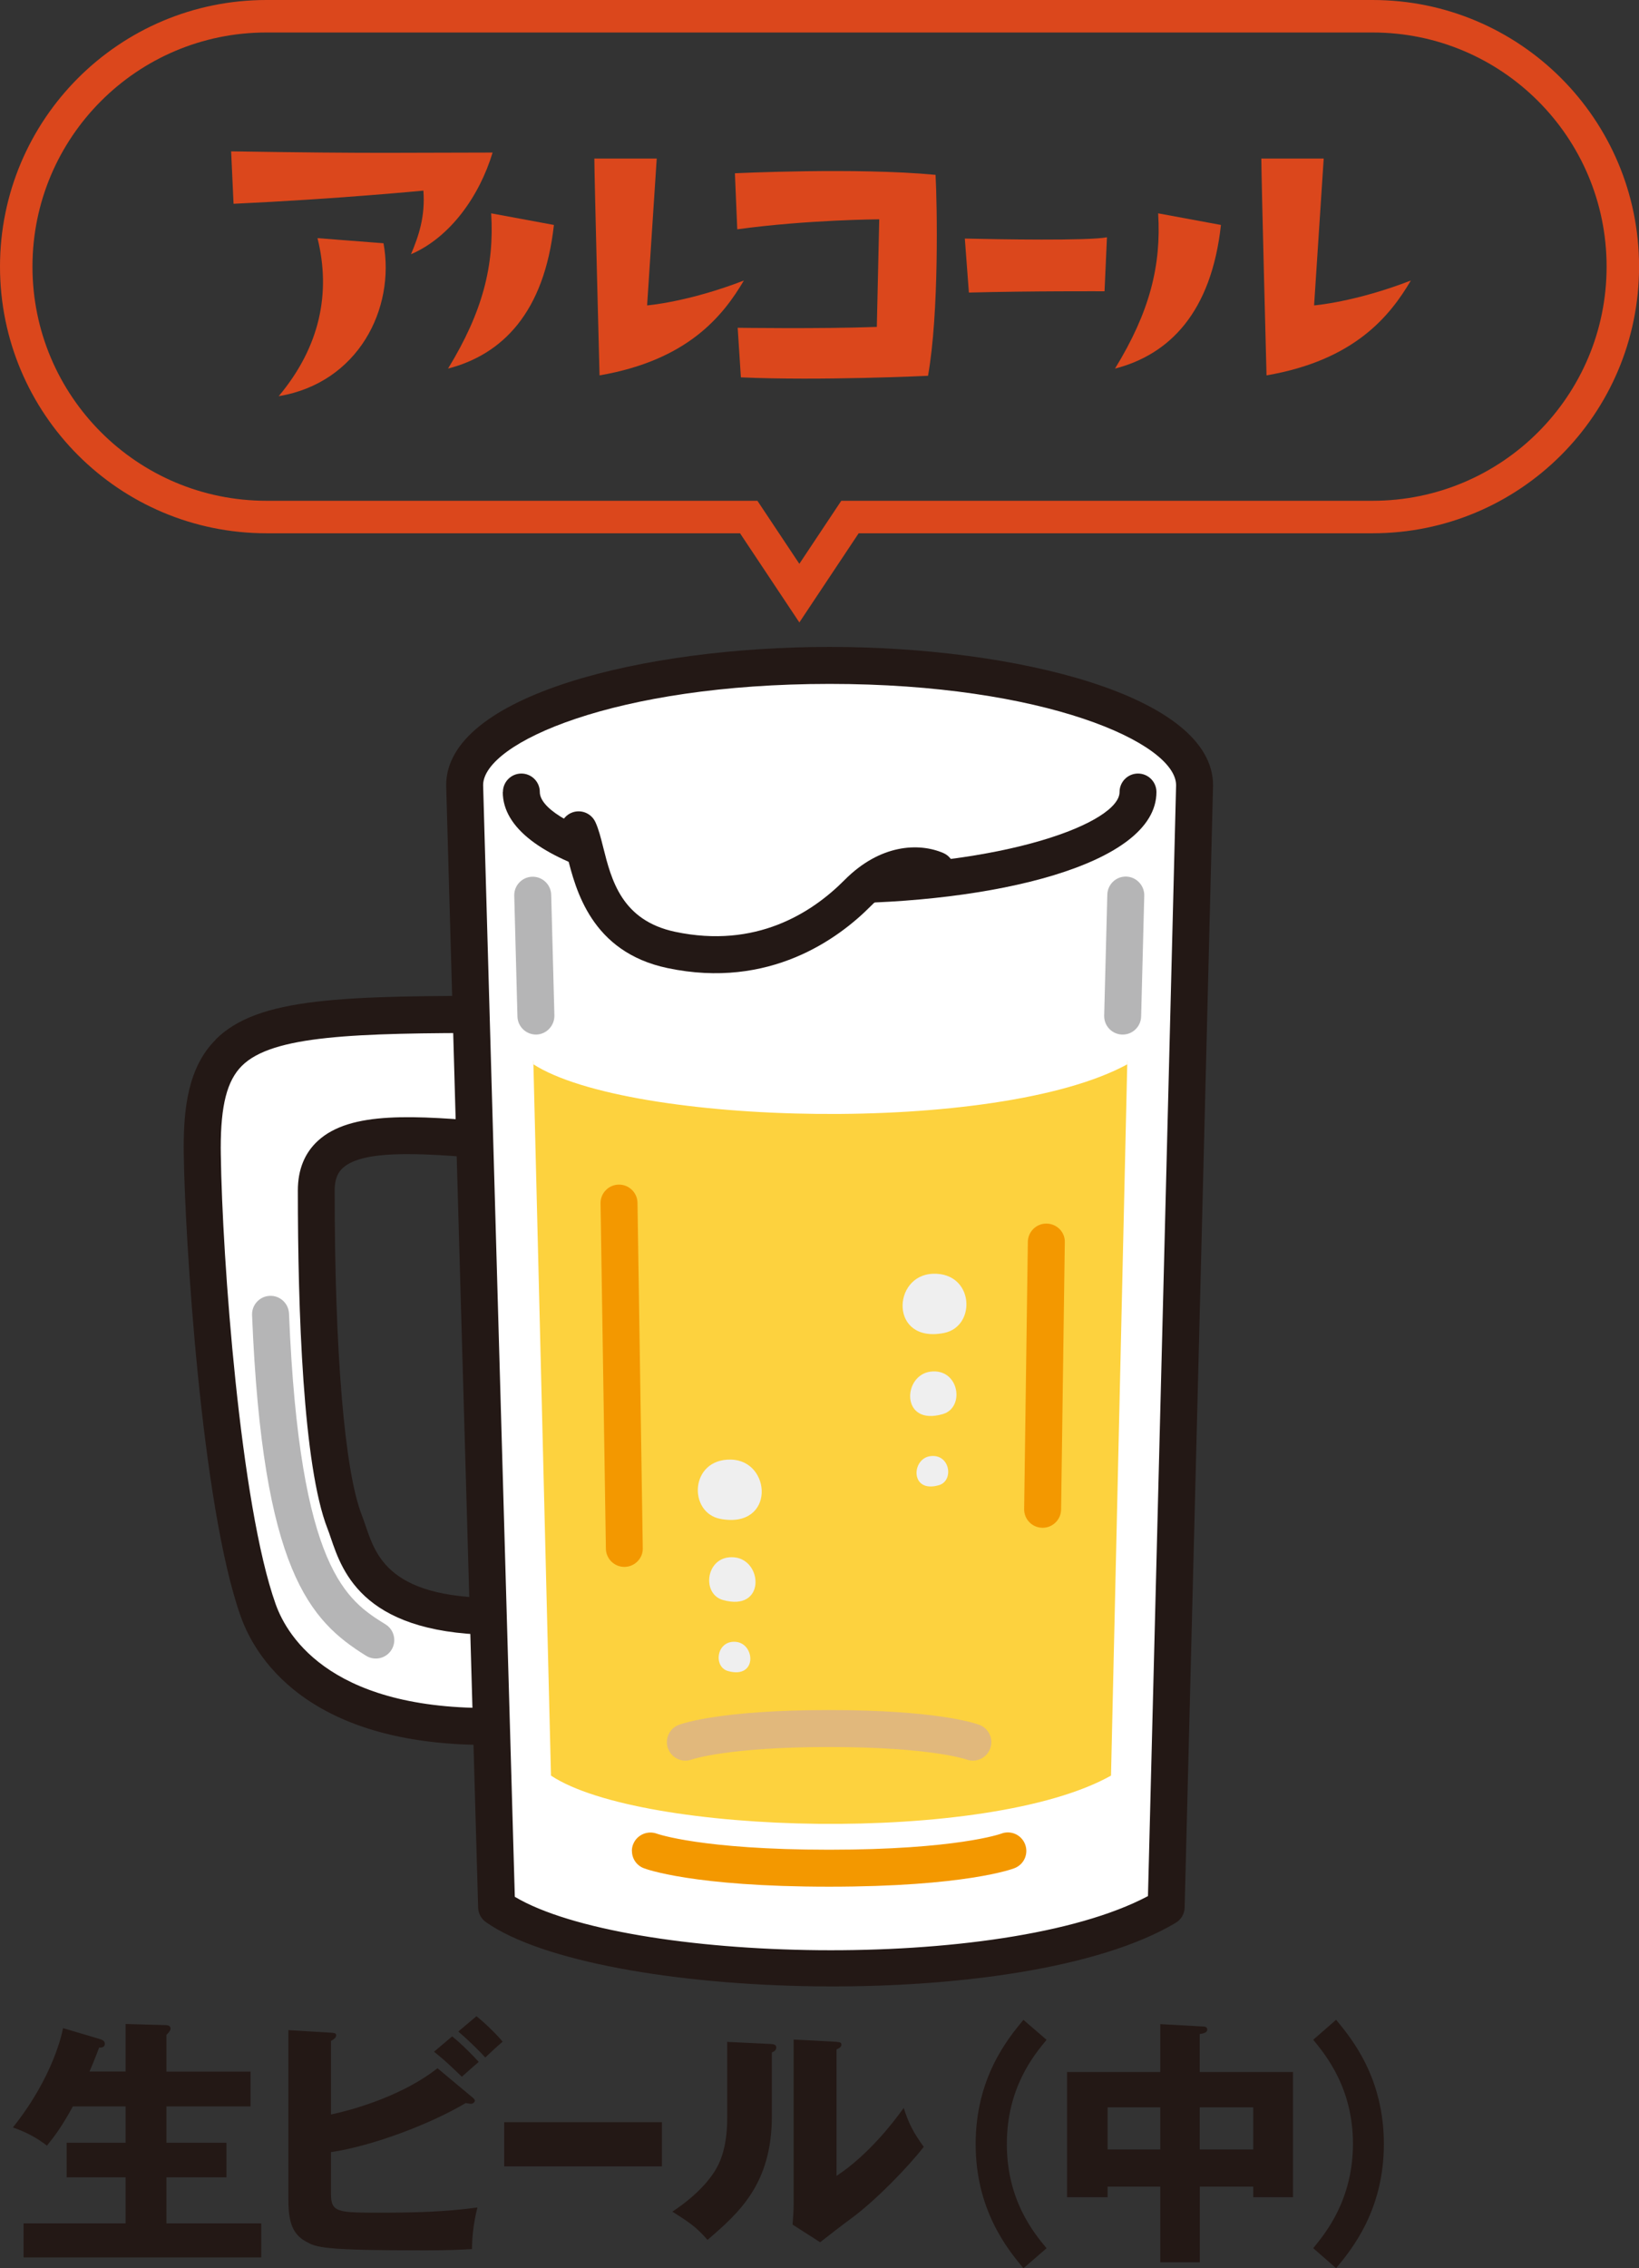
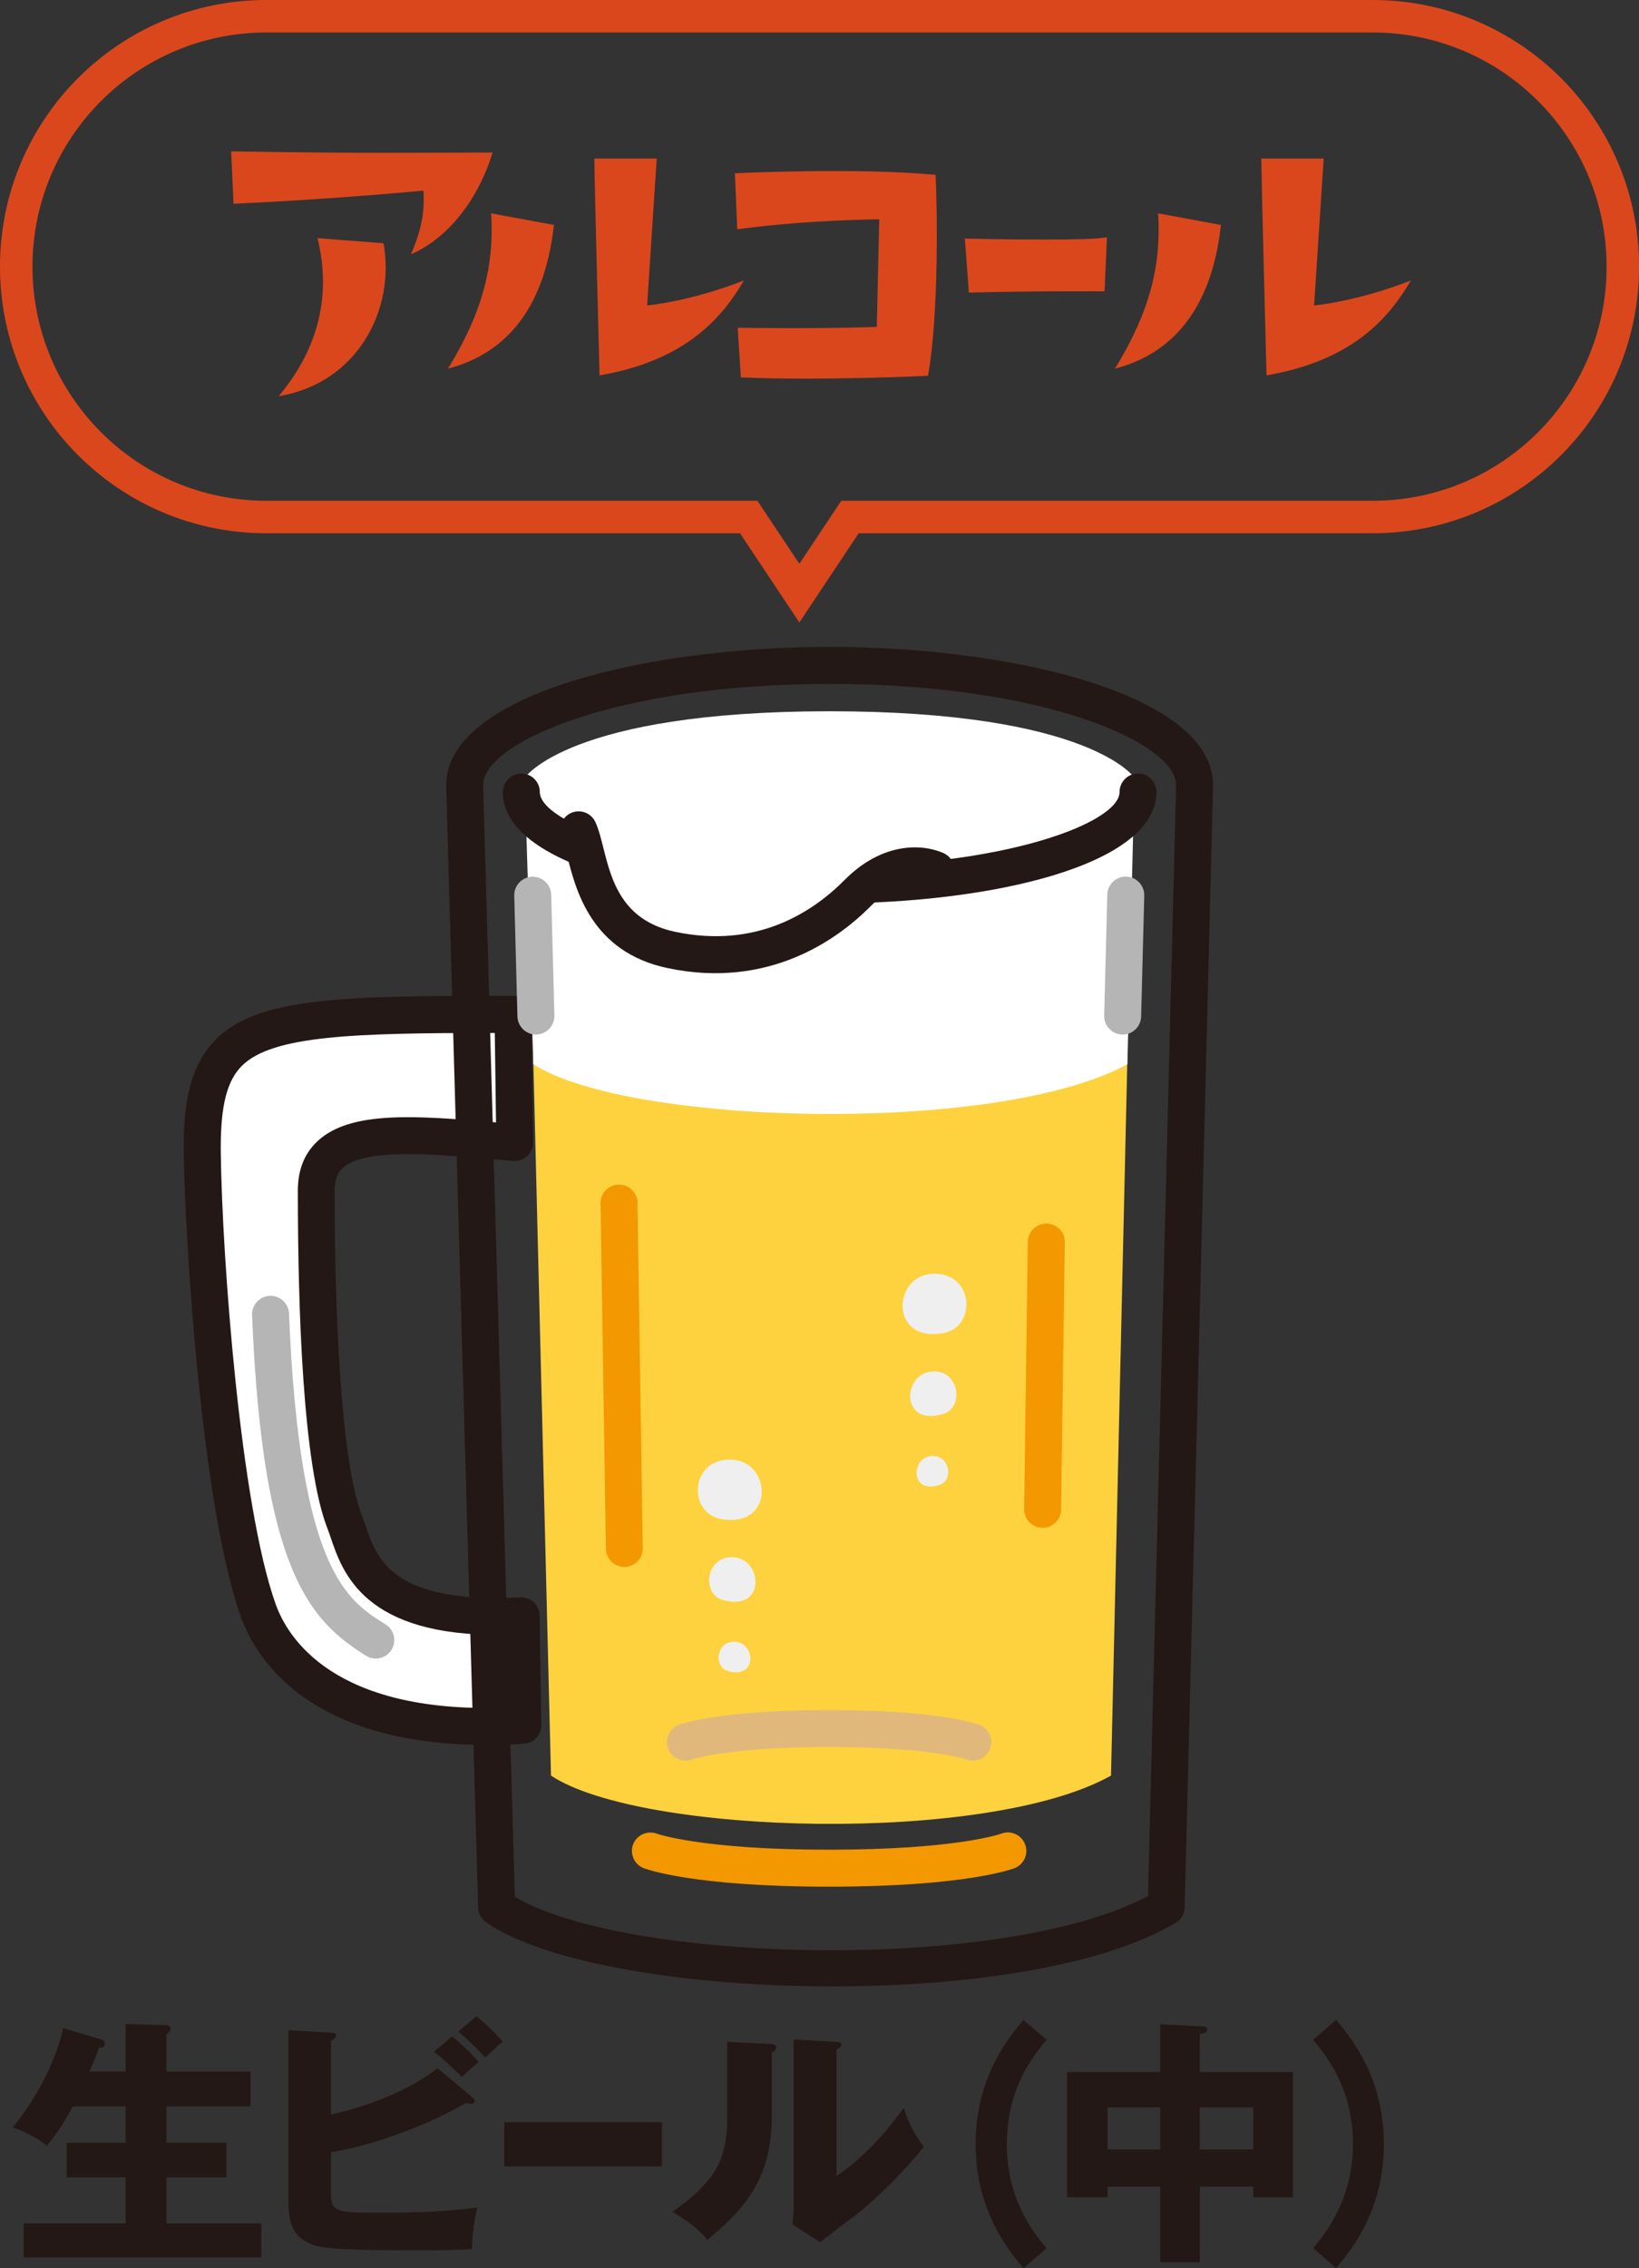
<svg xmlns="http://www.w3.org/2000/svg" id="_レイヤー_2" data-name="レイヤー 2" viewBox="0 0 23.018 31.833">
  <rect x="0" y="0" width="23.018" height="31.833" fill="#333333" stroke="none" />
  <defs>
    <style>
      .cls-1 {
        fill: #efefef;
      }

      .cls-1, .cls-2, .cls-3, .cls-4, .cls-5, .cls-6, .cls-7, .cls-8 {
        stroke-width: 0px;
      }

      .cls-9 {
        fill: none;
        stroke: #db471c;
        stroke-miterlimit: 10;
        stroke-width: .456px;
      }

      .cls-2 {
        fill: #231815;
      }

      .cls-3 {
        fill: #e1b87c;
      }

      .cls-4 {
        fill: #db471c;
      }

      .cls-5 {
        fill: #f39800;
      }

      .cls-6 {
        fill: #fdd23e;
      }

      .cls-7 {
        fill: #b5b5b6;
      }

      .cls-8 {
        fill: #fff;
      }
    </style>
  </defs>
  <g id="_レイヤー_1-2" data-name="レイヤー 1">
    <g>
      <g>
        <g>
          <path class="cls-8" d="M7.204,14.236l.024,1.798c-1.54-.133-2.786-.278-2.786.672-0.0.864.017,3.675.399,4.651.179.457.28,1.433,2.479,1.319l.024,1.536c-2.465.154-3.435-.823-3.717-1.614-.527-1.478-.767-5.096-.785-6.395-.026-1.896.686-1.973,4.363-1.967Z" />
          <path class="cls-2" d="M3.028,14.589c.594-.593,1.775-.617,4.176-.613.142 0.0.257.114.259.256l.024,1.798c.004.072-.029.144-.083.194-.054.05-.126.075-.199.069l-.172-.015c-.984-.086-1.913-.167-2.219.114-.049.045-.114.126-.114.315-0,2.277.139,3.938.381,4.556.018.046.035.097.054.151.157.463.372,1.096,2.17,1.003.07-.004.139.021.191.07.051.048.081.115.082.186l.024,1.536c0.0.001 0.0.003 0.0.004-0.0.137-.106.25-.243.259-2.95.184-3.765-1.187-3.978-1.786-.557-1.562-.784-5.349-.8-6.478-0-.034-.001-.067-.001-.099v-0c0-.529.053-1.123.448-1.517ZM7.064,22.944c-1.948.024-2.252-.872-2.419-1.363-.016-.046-.03-.09-.046-.129-.344-.88-.416-3.066-.416-4.745 0-.291.095-.526.282-.697.459-.421,1.359-.357,2.501-.258l-.017-1.255c-1.976-.001-3.125.034-3.553.462-.207.207-.296.551-.296,1.15v0c0,.03 0.0.061.001.092.02,1.459.274,4.921.77,6.311.168.472.815,1.532,3.209,1.454l-.016-1.021Z" />
        </g>
        <g>
          <g>
-             <path class="cls-8" d="M6.525,11.02c0-.929,2.295-1.682,5.126-1.682,2.831 0,5.126.753,5.126,1.682,0,.061-.399,15.744-.399,15.744-2.064,1.229-7.892,1.06-9.404-0,0,0-.449-15.682-.449-15.744Z" />
            <path class="cls-2" d="M11.651,9.079c2.611 0,5.385.68,5.385,1.941,0,.061-.332,13.131-.399,15.75-.002.089-.05.171-.127.216-2.155,1.284-8.112,1.093-9.685-.01-.067-.047-.108-.123-.11-.205-.075-2.619-.449-15.689-.449-15.751 0-1.261,2.775-1.941,5.385-1.941ZM16.122,26.61c.04-1.591.393-15.444.395-15.59 0-.594-1.851-1.422-4.866-1.422-3.012-0-4.862.827-4.866,1.42.005.234.401,14.069.445,15.602,1.562.929,6.852,1.072,8.892-.01Z" />
          </g>
          <path class="cls-6" d="M7.49,14.889s.589-.986,4.16-.986c3.572 0,4.182.986,4.182.986l-.229,10.03c-1.727.969-6.602.836-7.865-0l-.248-10.03Z" />
          <path class="cls-8" d="M7.369,10.916s.618-.934,4.282-.934c3.664 0,4.282.934,4.282.934l-.1,4.02c-1.83.997-7.003.861-8.343-0l-.121-4.02Z" />
          <path class="cls-3" d="M9.366,24.45c-0.0.031.005.062.017.092.051.133.199.2.333.151.014-.005.518-.175,1.928-.175,1.428 0,1.922.173,1.926.174.134.051.284-.016.335-.15.051-.134-.016-.284-.15-.335-.056-.021-.591-.208-2.111-.208-1.52-0-2.055.187-2.111.208-.104.039-.167.138-.167.243Z" />
          <path class="cls-5" d="M8.875,25.977c-0.0.104.062.201.165.241.027.011.692.26,2.604.26,1.911 0,2.577-.249,2.604-.26.134-.052.2-.202.148-.336-.052-.134-.202-.2-.336-.148-.004.002-.63.225-2.417.225-1.787-0-2.412-.223-2.418-.225-.134-.049-.283.018-.334.151-.012.03-.017.062-.017.092Z" />
        </g>
        <path class="cls-2" d="M7.061,11.115c-0,1.027,2.309,1.564,4.59,1.564,2.281 0,4.59-.537,4.59-1.564 0-.143-.116-.259-.259-.259-.143-0-.259.116-.259.259-0.0.426-1.586,1.045-4.071,1.045-2.485-0-4.071-.619-4.071-1.045 0-.143-.116-.259-.259-.259-.143-0-.259.116-.259.259Z" />
        <path class="cls-5" d="M8.434,16.884c0,.001,0,.003 0.0.004l.075,4.846c.002.143.12.258.263.256.143-.002.26-.122.255-.263l-.074-4.846c-.002-.143-.12-.258-.263-.256-.142.002-.256.118-.256.259Z" />
        <path class="cls-5" d="M14.383,21.182c-0.0.142.114.257.256.259.143.002.261-.113.263-.256l.052-3.75c.005-.145-.113-.261-.256-.263-.143-.002-.261.113-.263.256l-.052,3.75c-0.0.001-0.0.002-0.0.004Z" />
        <path class="cls-7" d="M3.54,18.445c0,.004 0.0.007 0.0.011.146,3.592.811,4.29,1.601,4.781.122.076.282.038.357-.083.076-.122.038-.282-.083-.357-.539-.335-1.209-.752-1.356-4.362-.006-.143-.127-.255-.27-.249-.14.006-.249.121-.249.259Z" />
        <path class="cls-1" d="M10.121,21.317c.769.14.72-.823.142-.833-.577-.011-.603.749-.142.833Z" />
        <path class="cls-1" d="M10.154,22.455c.599.167.561-.559.161-.599-.4-.04-.475.512-.161.599Z" />
        <path class="cls-1" d="M10.225,23.452c.41.114.384-.383.111-.41-.273-.027-.325.35-.111.41Z" />
        <path class="cls-1" d="M13.258,18.707c-.766.152-.732-.812-.155-.831.577-.02.614.74.155.831Z" />
        <path class="cls-1" d="M13.242,19.845c-.596.176-.569-.55-.17-.596.399-.046.483.505.17.596Z" />
        <path class="cls-1" d="M13.187,20.843c-.408.12-.39-.377-.117-.408.273-.032.33.345.117.408Z" />
        <g>
          <g>
            <path class="cls-8" d="M13.145,12.211l-.428-.048c.178-.026.328.005.428.048Z" />
            <path class="cls-8" d="M12.717,12.163c-.199.029-.433.131-.672.372-.432.436-1.305,1.074-2.616.797-1.15-.243-1.135-1.318-1.303-1.685l4.591.516Z" />
          </g>
          <path class="cls-2" d="M7.866,11.647c0,.036.008.073.023.108.025.055.051.156.078.263.118.469.338,1.343,1.407,1.568,1.433.302,2.403-.414,2.854-.869.41-.413.75-.296.814-.269.132.057.284-.004.341-.136.057-.131-.004-.284-.136-.341-.342-.147-.886-.125-1.387.38-.46.463-1.245.965-2.378.726-.752-.159-.896-.729-1.011-1.187-.034-.136-.064-.254-.109-.352-.06-.13-.213-.188-.344-.128-.095.044-.152.138-.152.236Z" />
        </g>
        <path class="cls-7" d="M15.507,14.26c-0.0.14.112.256.253.259.143.004.262-.109.266-.253l.044-1.698c.003-.139-.109-.262-.253-.266-.143-.004-.262.109-.266.253l-.044,1.698c-0.0.002-0.0.005-0.0.007Z" />
        <path class="cls-7" d="M7.222,12.563c0,.002 0.0.005 0.0.007l.045,1.696c.004.143.123.256.266.253.143-.004.254-.124.253-.266l-.045-1.696c-.004-.143-.123-.256-.266-.253-.141.004-.253.119-.253.259Z" />
      </g>
      <g>
        <path class="cls-2" d="M1.764,29.072v-.667l.547.015c.055,0,.084.011.084.051,0,.015-.007.029-.025.051-.011.015-.022.025-.033.036v.515h1.182v.488h-1.182v.511h.843v.485h-.843v.646h1.332v.478H.331v-.478h1.433v-.646h-.828v-.485h.828v-.511h-.74c-.157.285-.255.416-.365.551-.149-.116-.307-.196-.478-.255.58-.726.697-1.354.704-1.394l.507.15c.04.011.08.028.08.068,0,.059-.055.055-.08.055-.044.121-.127.321-.135.336h.507Z" />
        <path class="cls-2" d="M6.625,29.426c.022.019.044.037.044.055,0,.019-.025.044-.055.044-.018,0-.029-.004-.073-.011-.489.292-1.313.605-1.893.689v.579c0,.271.088.271.711.271.448,0,.897-.011,1.346-.073-.055.219-.073.394-.077.584-.131.007-.317.018-.649.018-1.462,0-1.531-.04-1.688-.127-.211-.117-.241-.328-.241-.609v-2.355l.598.036c.044.004.073.004.073.036,0,.037-.037.059-.073.08v1.032c.397-.084,1.043-.292,1.496-.649l.481.401ZM6.351,28.58c.113.088.299.273.372.357-.022.019-.161.139-.237.208-.051-.048-.23-.227-.391-.351l.255-.215ZM6.691,28.296c.113.087.299.27.368.357-.065.055-.179.16-.244.222-.044-.051-.215-.226-.379-.364l.255-.215Z" />
        <path class="cls-2" d="M9.296,29.783v.62h-2.215v-.62h2.215Z" />
        <path class="cls-2" d="M10.818,28.685c.04.004.084.004.084.051,0,.044-.047.062-.062.069v.891c0,.959-.467,1.363-.904,1.739-.161-.187-.267-.252-.493-.397.361-.237.533-.467.591-.562.044-.069.179-.281.179-.748v-1.072l.605.029ZM11.748,28.656c.04.004.069.004.069.04,0,.033-.036.052-.069.066v1.775c.448-.295.802-.755.944-.955.065.208.135.347.281.547-.211.273-.671.751-1.025,1.01-.146.106-.288.219-.43.329l-.387-.248c.007-.099.015-.19.015-.292v-2.305l.602.032Z" />
        <path class="cls-2" d="M14.698,28.627c-.183.22-.558.679-.558,1.463s.375,1.243.558,1.462l-.325.281c-.219-.263-.671-.813-.671-1.743s.452-1.48.671-1.743l.325.28Z" />
        <path class="cls-2" d="M16.849,31.749h-.554v-1.062h-.74v.149h-.569v-1.757h1.309v-.672l.602.033c.018,0,.058.004.058.044s-.051.055-.106.062v.533h1.31v1.757h-.558v-.149h-.751v1.062ZM16.295,29.575h-.74v.591h.74v-.591ZM16.849,30.166h.751v-.591h-.751v.591Z" />
        <path class="cls-2" d="M18.764,28.346c.219.263.671.813.671,1.743s-.452,1.48-.671,1.743l-.321-.281c.179-.219.555-.678.558-1.462,0-.784-.379-1.243-.558-1.463l.321-.28Z" />
      </g>
    </g>
    <g>
      <path class="cls-9" d="M19.276.228H3.742C1.801.228.228,1.801.228,3.742c0,1.941,1.573,3.514,3.514,3.514h6.773l.711,1.068.711-1.068h7.34c1.941,0,3.514-1.573,3.514-3.514,0-1.941-1.573-3.514-3.514-3.514Z" />
      <g>
        <path class="cls-4" d="M3.28,2.859l-.034-.735c2.021.033,2.549.017,3.672.017-.185.612-.595,1.19-1.146,1.427.107-.253.202-.528.174-.893,0,0-1.202.117-2.667.185ZM3.914,5.56c.579-.69.736-1.448.545-2.218l.927.072c.168.916-.354,1.96-1.472,2.146Z" />
        <path class="cls-4" d="M6.292,5.173c.488-.797.651-1.448.606-2.179l.881.163c-.135,1.229-.724,1.819-1.488,2.016ZM9.088,4.286s.573-.045,1.359-.349c-.292.494-.786,1.118-2.027,1.331,0,0-.073-2.791-.073-3.043h.876l-.135,2.061Z" />
        <path class="cls-4" d="M13.139,2.455c.022.41.051,1.938-.106,2.819,0,0-1.516.072-2.628.022l-.045-.696s1.157.017,1.954-.012l.034-1.51s-1.005.005-1.994.14l-.033-.786s1.707-.084,2.818.022Z" />
        <path class="cls-4" d="M13.55,3.348c.462.011,1.743.033,1.996-.018l-.034.758s-1.035-.005-1.905.018l-.057-.758Z" />
        <path class="cls-4" d="M15.659,5.173c.489-.797.651-1.448.606-2.179l.882.163c-.135,1.229-.725,1.819-1.488,2.016ZM18.456,4.286s.572-.045,1.358-.349c-.292.494-.786,1.118-2.027,1.331,0,0-.073-2.791-.073-3.043h.876l-.135,2.061Z" />
      </g>
    </g>
  </g>
</svg>